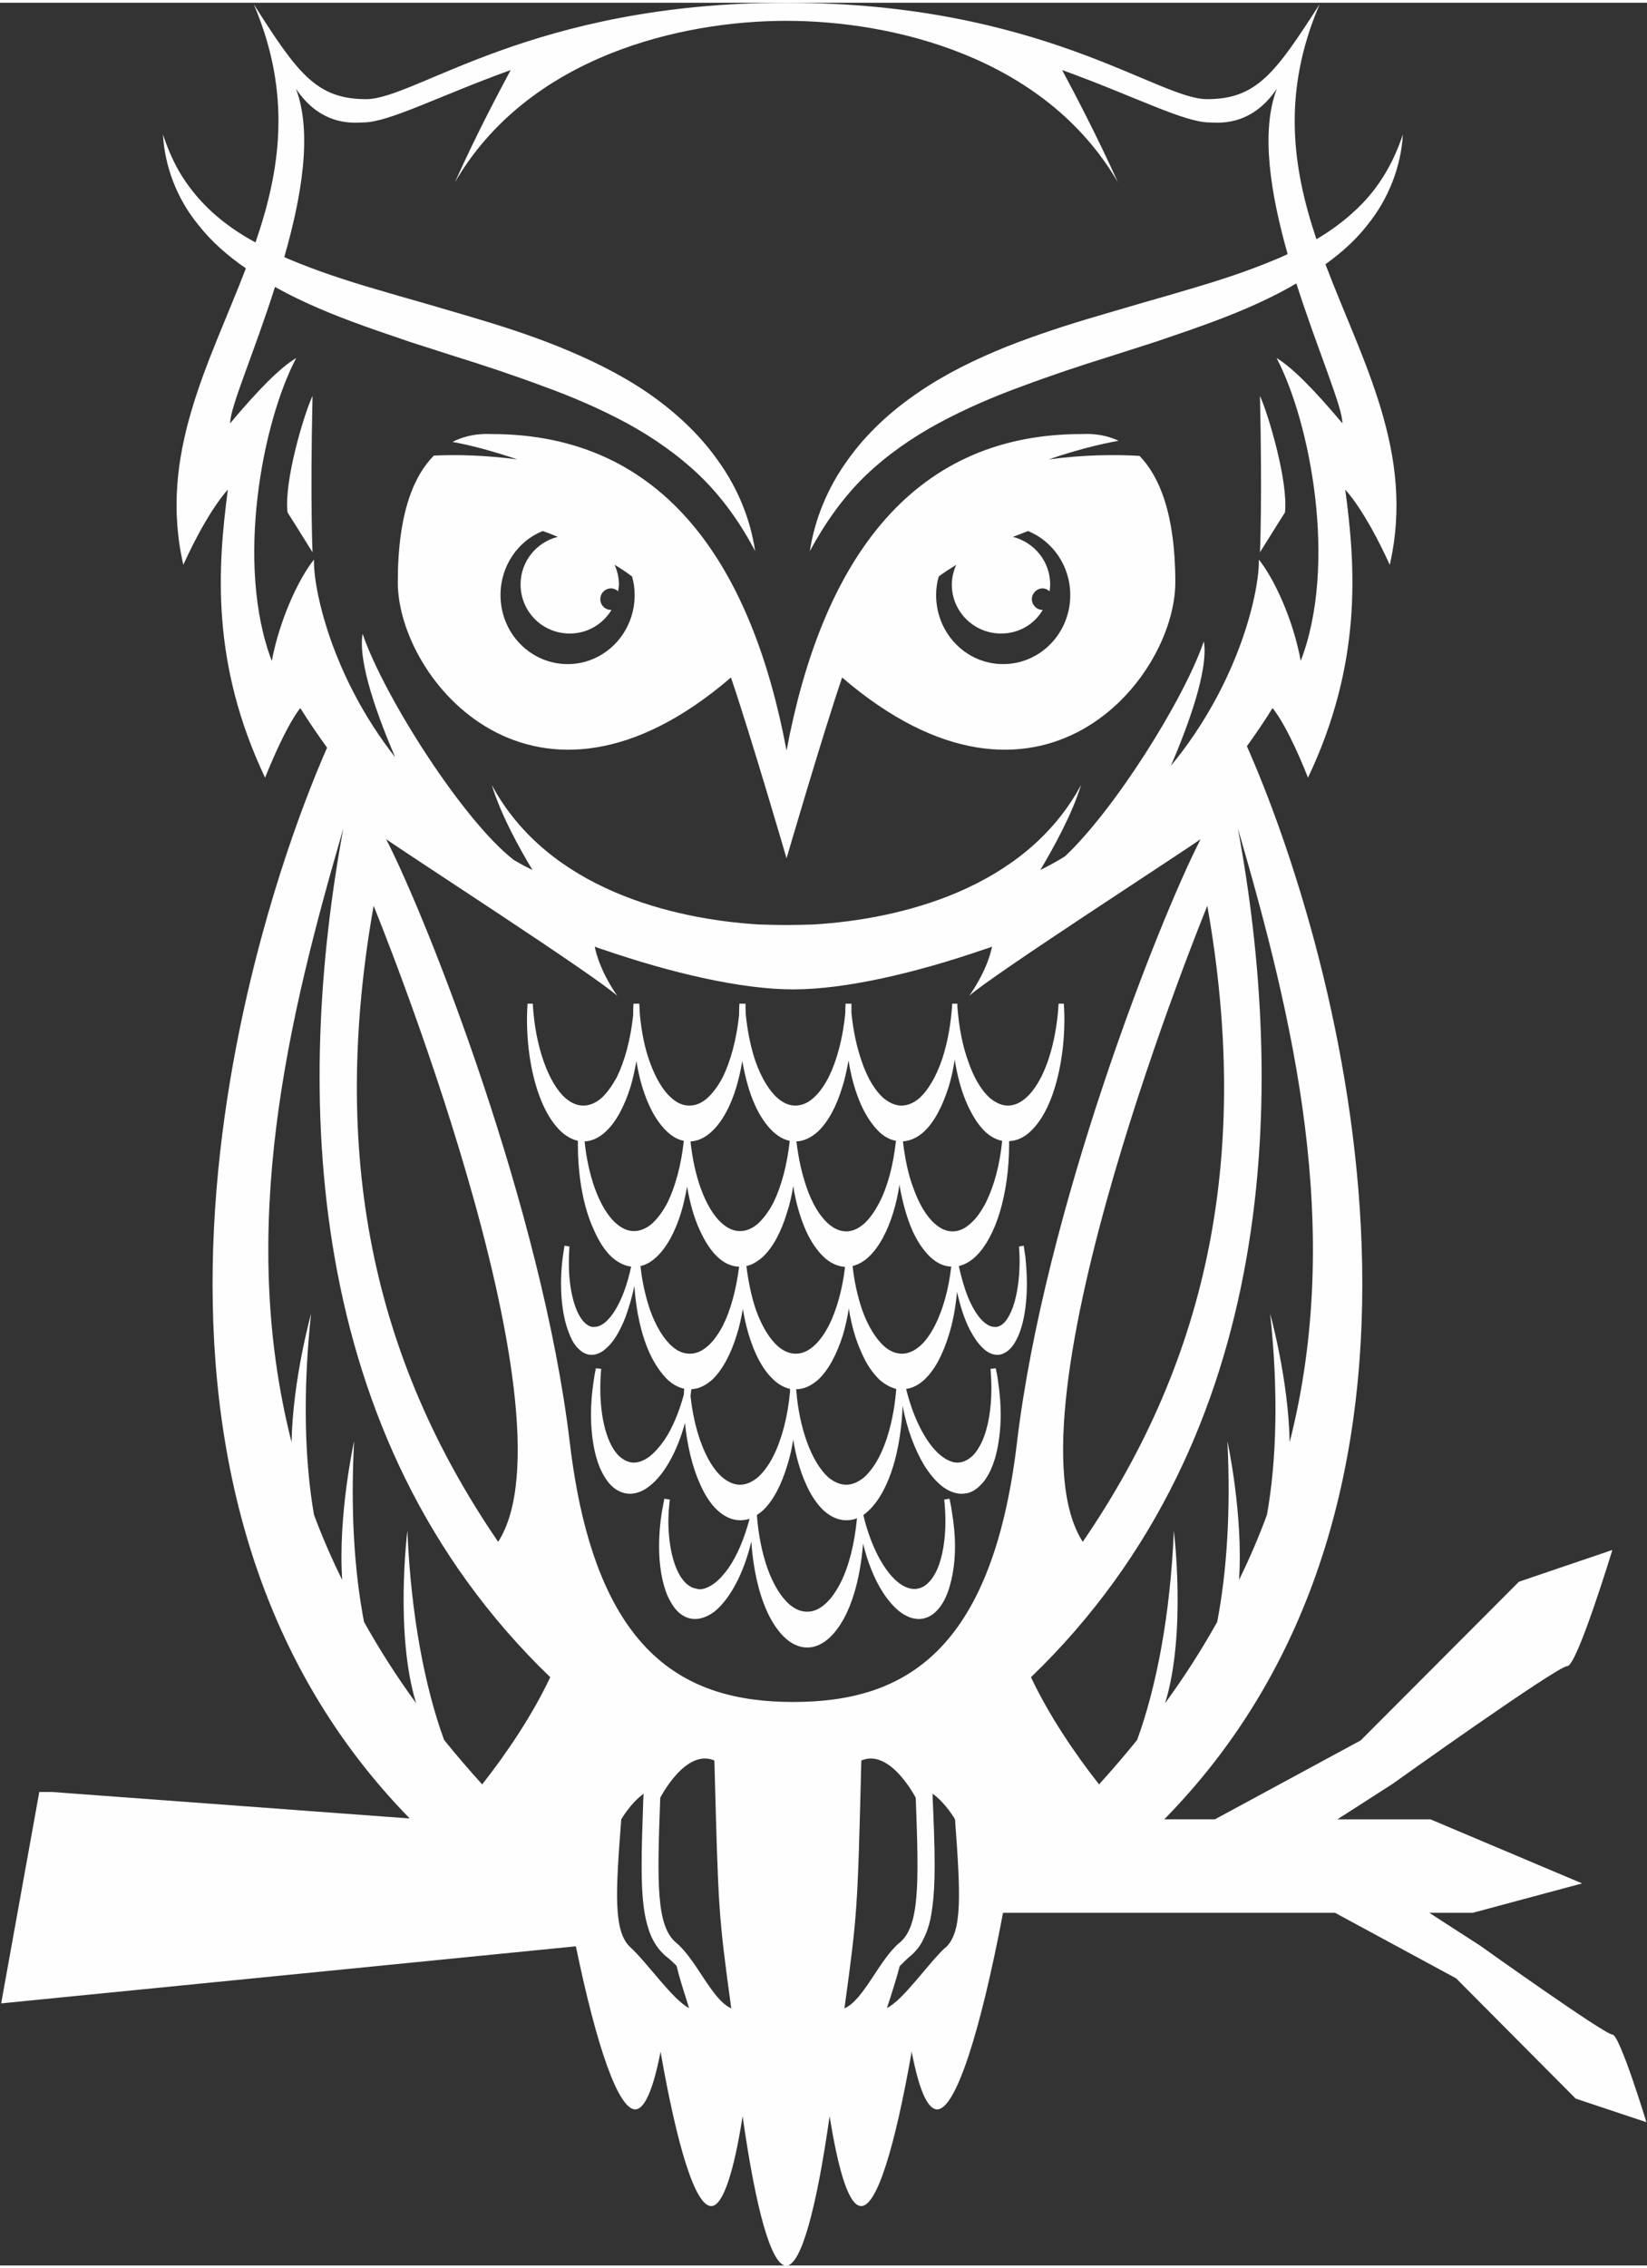
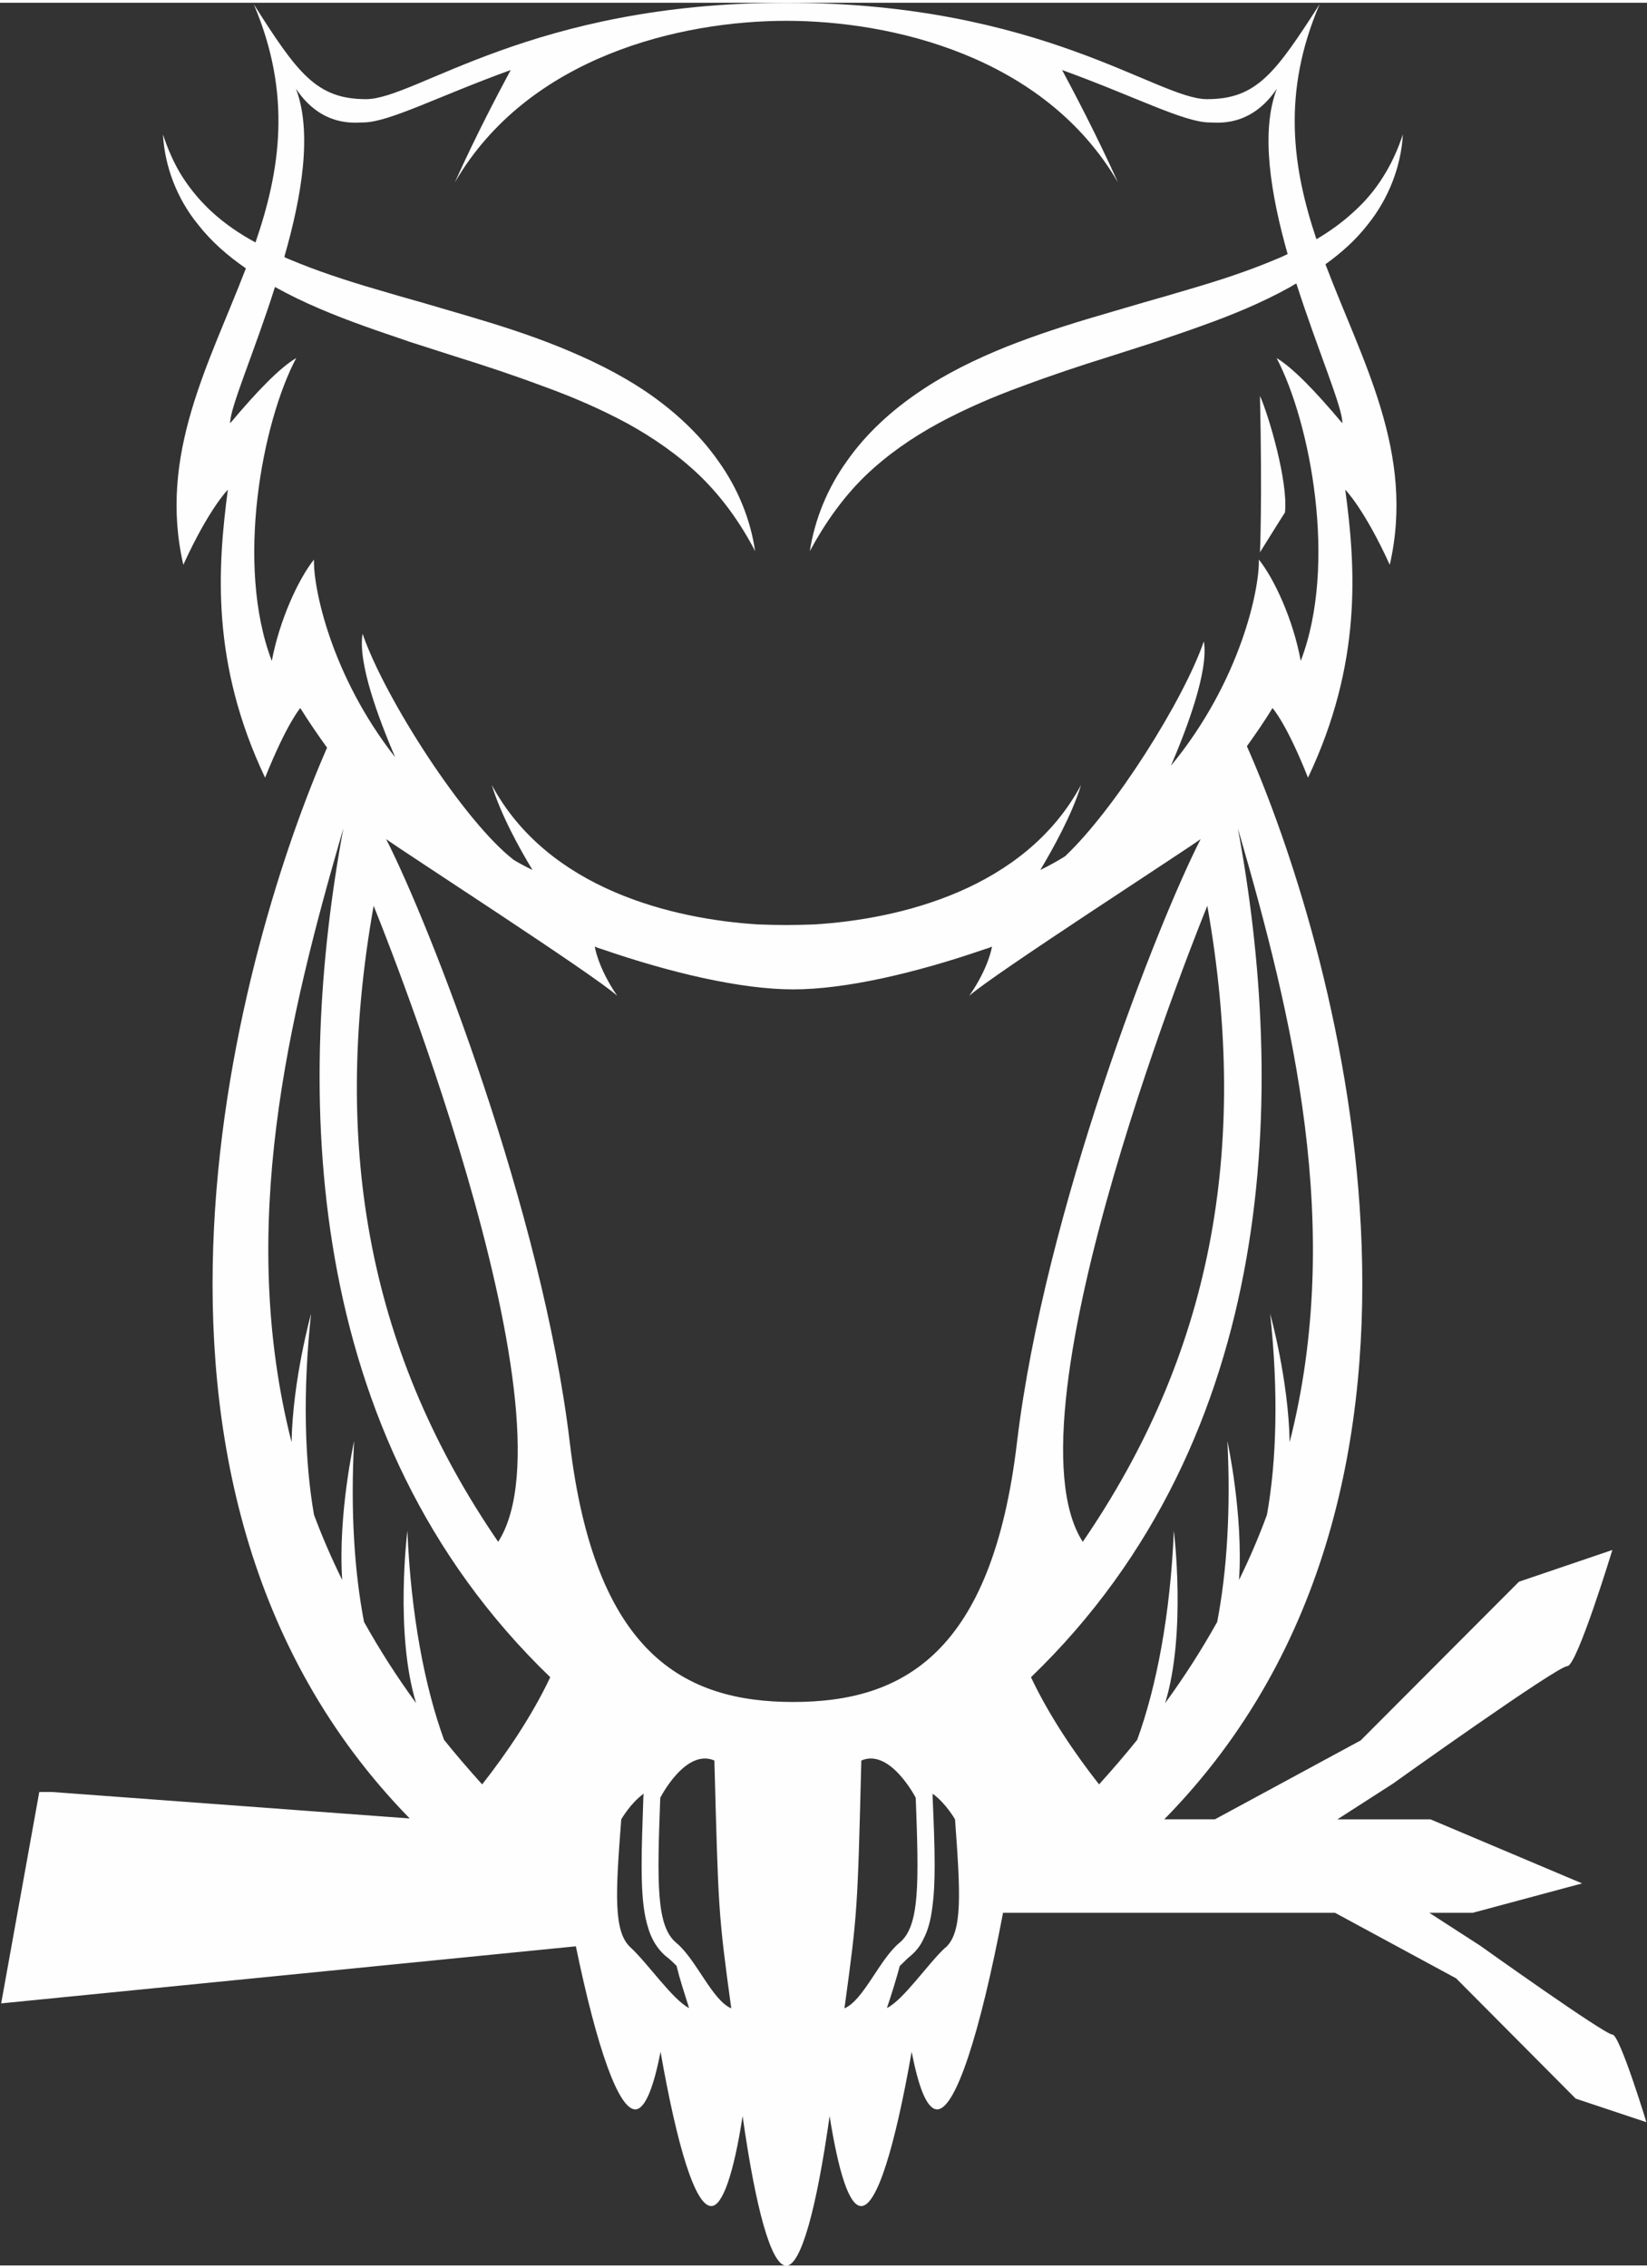
<svg xmlns="http://www.w3.org/2000/svg" version="1.2" viewBox="0 0 566 777" width="109" height="150">
  <rect x="0" y="0" width="566" height="777" fill="#333333" stroke="none" />
  <title>salas_viglas_logo-white</title>
  <style> .s0 { fill: #fefefe } </style>
  <g id="Vrstva_x0020_1">
-     <path class="s0" d="m98.8 174.9c-1.2-10.5 5.5-33.2 8.6-39.9-0.8 36.4 0 53.7 0 53.7-4.7-7.6-8.6-13.7-8.6-13.7z" />
    <path class="s0" d="m441.6 174.9c1.1-10.5-5.6-33.2-8.6-39.9 0.8 36.4 0 53.7 0 53.7 4.7-7.6 8.6-13.7 8.6-13.7z" />
    <path class="s0" d="m554.1 697.7c-2.5 0.1-45.4-30.5-45.4-30.5l-17.5-11.3h14.9l37.6-10.1-52.1-22h-32l19-12.2c0 0 56.7-40.5 60-40.4 3.3 0.1 15.5-39.9 15.5-39.9l-32.1 10.9-54.4 54.5-50.1 27.1h-17.4c113.7-115.7 57-304 28.4-368.5 3-4.2 6-8.5 8.8-13.1 0 0 4.7 5 12.2 23.9 18.7-39.4 16.4-72.3 12.8-98.9 0 0 6.5 6.5 15.3 25.8 8.8-38.4-9.5-69.9-22.1-103.2 5.4-3.9 10.4-8.3 14.5-13.6 7.2-8.9 11.5-20 12.1-31-1.7 5.2-4 10.2-6.8 14.6-2.8 4.5-6.2 8.5-10.1 12-3.9 3.6-8.2 6.7-12.8 9.4-8.2-24.4-12-50.2 1.1-80.7-15.2 23.6-21.6 32.6-38.7 32.6-17.1 0-56.9-33.1-144.5-33.1-87.6 0-127.4 33.1-144.5 33.1-17.1 0-23.6-9-38.6-32.6 13.2 31 9.1 57.1 0.6 81.8-5.4-2.9-10.5-6.4-15-10.5-3.8-3.5-7.2-7.5-10.1-12-2.8-4.4-5-9.4-6.7-14.6 0.6 11 4.8 22.1 12.1 31 4.6 5.9 10.3 10.8 16.4 15-12.6 32.8-30.2 63.9-21.5 101.8 8.8-19.3 15.3-25.8 15.3-25.8-3.5 26.6-5.9 59.5 12.8 98.9 7.6-18.9 12.1-23.9 12.1-23.9 3 4.8 6.1 9.3 9.2 13.6-28.5 64.9-84.6 252.2 28.4 367.7l-123-9.1h-4.3l-13.1 72.6 197.5-19.6c7.2 34.8 14.7 56.4 20.6 56 3.2-0.3 6.1-7.4 8.5-19.8 5.8 33 12 53.2 17.5 53 3.9-0.1 7.7-11.5 10.7-30.9 4.5 31.8 9.8 51.3 15 51.4 5.1-0.1 10.4-19.6 14.9-51.4 3.1 19.4 6.7 30.8 10.8 30.9 5.4 0.2 11.6-20 17.4-53 2.4 12.4 5.2 19.5 8.6 19.8 6.4 0.4 14.9-26 22.8-67.5h114.1l41.6 22.5 41.1 41.3 24.3 8.1c0 0-9.2-30.2-11.7-30.1zm-281.5-114.2c-37.6 0-68.2-16.6-76.8-89.2-9.5-79.4-48.4-178.4-63.1-207.1 5.9 4.3 71.8 46.8 79.4 53.8-6.7-9.8-7.7-16.9-7.7-16.9 1.1 0.5 1.9 0.7 2.5 0.9 23.8 8.2 47.9 13.8 65.7 13.8 17.9 0 42-5.6 65.8-13.8 0.7-0.2 1.4-0.4 2.5-0.9 0 0-1 7.1-7.8 16.9 7.7-7 73.6-49.5 79.5-53.8-14.7 28.7-53.6 127.7-63.1 207.1-8.6 72.6-39.2 89.2-76.9 89.2zm52.3 84.3c-5.8 5.3-14.4 18-20.1 20.8 1.9-5.7 3.3-10.3 4.4-14.4q0.2-0.3 0.5-0.5c1.2-1.2 2.3-2.3 3.2-3h-0.1 0.1c1.9-1.6 3.4-3.5 4.4-5.7 1.7-3.2 2.6-6.9 3.1-11 0.6-4.3 0.8-9 0.8-14.6 0-6.6-0.3-14.3-0.7-23.3v-1.1c4.5 3.2 7.7 8.8 7.7 8.8 1.9 25.8 2.6 38.6-3.2 44zm-34.7 20.9c4.5-32.9 4.5-33.6 5.8-85.1 9.9-4.3 18.7 12.8 18.7 12.8 1.1 29.4 1.4 44.1-5.6 49.8-6.9 5.7-12.3 19.7-18.9 22.5zm-57.8-22.5c-6.9-5.7-6.6-20.4-5.5-49.8 0 0 8.7-17.1 18.6-12.8 1.4 51.5 1.3 52.2 5.8 85.1-6.6-2.8-12-16.8-18.9-22.5zm-15.7 1.6c-5.9-5.4-5.2-18.2-3.2-44 0 0 3.2-5.6 7.7-8.8l-0.1 1.1c-0.3 9-0.6 16.7-0.6 23.2 0 7.5 0.3 13.5 1.4 18.6 0.6 2.6 1.3 5 2.4 7.1 1.1 2.2 2.6 4.1 4.4 5.7 1.1 0.8 2.4 2 3.8 3.4 1 4.2 2.5 8.8 4.3 14.5-5.6-2.8-14.3-15.5-20.1-20.8zm-51-56c-4.7-5.2-9-10.2-13.1-15.3-6.6-18.1-11.4-42.9-12.6-71.8 0 0-4.4 35.2 3 59.2-6.8-9.3-12.7-18.6-17.9-27.9-3.3-17.1-4.7-38.3-3.4-62.1 0 0-5.6 25.2-4.1 47.7-3.7-7.5-6.9-14.9-9.7-22.4-3.2-18.4-3.9-42.1-1-69 0 0-6.3 22.5-6.7 44.1-18.7-73.5-1.2-145.5 17.8-210.8-16.4 88.4-15.1 208.5 71.1 291.5-6.2 13.1-14.9 26-23.4 36.8zm-37.3-301.7c0 0 71.3 174.1 42.8 218.4-43.5-63.5-57.8-133.6-42.8-218.4zm-35-84.1c-12.6-33-3.3-81.9 8.4-104-5.6 3.3-13.3 11.2-22.7 22.4-0.2-5.1 8.3-24.4 15.4-46.8 9.9 5.5 20.3 9.7 30.6 13.4 5.2 1.9 10.5 3.6 15.6 5.4l15.6 5c10.3 3.2 20.5 6.6 30.4 10.3 10 3.6 19.7 7.8 28.8 12.7 9.1 5 17.6 10.9 25.1 18.1 7.5 7.3 13.8 16 18.9 25.8-1.6-11-6-21.7-12.7-31-6.6-9.4-15.3-17.3-24.7-23.7-9.5-6.4-19.7-11.3-30.1-15.5-10.4-4.2-20.9-7.5-31.4-10.6l-15.7-4.6q-7.9-2.2-15.6-4.5c-10.3-3-20.4-6.3-30.1-10.4-0.5-0.2-1-0.4-1.5-0.7 6-20.8 9.7-42.8 4-57.8 8.9 13.4 20.6 11.6 23.1 11.6 8.8 0 25.8-9 50.7-18-3.9 7.3-11.6 21.7-19.2 38.6 25.3-43.5 78-55.5 113.9-55.5 36 0 88.7 12 114 55.5-7.6-16.8-15.3-31.3-19.2-38.6 24.9 9 41.9 18 50.7 18 2.4 0 14.1 1.8 23.1-11.6-5.7 14.8-2.1 36.3 3.7 56.8-1.3 0.6-2.5 1.2-3.8 1.7-9.7 4.1-19.8 7.4-30.1 10.4q-7.7 2.3-15.5 4.5l-15.7 4.6c-10.6 3.1-21.1 6.5-31.5 10.6-10.4 4.2-20.6 9.1-30 15.5-9.5 6.4-18.2 14.3-24.8 23.7-6.7 9.3-11.1 20-12.8 31 5.3-9.8 11.5-18.5 19-25.8 7.5-7.2 16-13.1 25.2-18.1 9.1-4.9 18.8-9.1 28.7-12.7 9.9-3.7 20.1-7.1 30.4-10.3l15.6-5c5.2-1.8 10.4-3.5 15.6-5.4 10.4-3.7 20.7-7.9 30.6-13.4 0.7-0.4 1.4-0.9 2.1-1.2 7.3 22.8 16 42.8 15.8 48-9.4-11.2-17.1-19.1-22.6-22.4 11.6 22.1 21 71 8.3 104-2.6-14.2-9.1-28.2-14.4-34.8 0.3 9.9-6.2 41.7-30.2 70.8 5.7-13.3 13-32.8 11.3-42.7-7 20.3-30.7 57.8-47.7 73.8q-4 2.5-8.5 4.7c4.3-7.2 11-19.2 14-29.2-19.3 35.9-62.4 46.1-91.7 47.9-3.2 0.1-6.3 0.2-9.6 0.2-3.2 0-6.4-0.1-9.6-0.2-29.2-1.8-72.3-12-91.6-47.9 3 10 9.6 22 14 29.2-2.5-1.2-4.9-2.5-7.2-3.9q0.3 0.2 0.7 0.4c-17-13.1-44.3-55.5-51.9-77.6-1.7 9.9 5.5 29.1 11.2 42.4-22.1-28.2-28.2-58.3-27.9-67.9-5.3 6.6-11.8 20.6-14.5 34.8zm278.7 302.5c-28.6-44.3 42.8-218.4 42.8-218.4 15 84.8 0.7 154.9-42.8 218.4zm5.6 83.3c-8.5-10.8-17.2-23.7-23.4-36.8 86.2-83 87.5-203.1 71.1-291.5 19 65.3 36.5 137.3 17.8 210.8-0.4-21.6-6.7-44.1-6.7-44.1 2.9 26.9 2.2 50.6-1.1 69q-4.1 11.2-9.6 22.4c1.5-22.5-4-47.7-4-47.7 1.2 23.8-0.2 45-3.5 62.1-5.2 9.3-11.1 18.6-17.9 27.9 7.4-24 3-59.2 3-59.2-1.2 28.9-6 53.7-12.6 71.8-4.1 5.1-8.4 10.1-13.1 15.3z" />
-     <path class="s0" d="m391.6 155.6c-8.6-0.5-19.1-0.4-31.2 1.2 9.4-3.2 17-5.1 24-6.4-6-2.8-11.5-2.3-12.7-2.3-60 0-89.6 45.8-101.4 108.7-11.8-62.9-41.4-108.7-101.4-108.7-1.3 0-7.1-0.5-13.4 2.7 6.6 1.2 13.6 3.1 22.3 6-10.9-1.4-20.6-1.7-28.7-1.3-6.7 6.7-12.4 19.4-12.4 43.5 0 33.4 47.1 90.6 114.5 32.7 6.9 20.3 19.1 62.1 19.1 62.1 0 0 12.2-41.8 19.1-62.1 67.4 57.9 114.5 0.7 114.5-32.7 0-23.9-5.7-36.6-12.3-43.4zm-196.5 71.5c-12.8 0-23.1-10.6-23.1-23.7 0-10 6-18.6 14.5-22 1.8 0.6 3.5 1.3 5.2 2-7.3 1.8-12.8 8.4-12.8 16.3 0 9.4 7.5 16.9 16.9 16.9 6.1 0 11.4-3.2 14.4-8.2-0.1 0-0.2 0.1-0.2 0.1-2.1 0-3.7-1.7-3.7-3.7 0-2 1.6-3.7 3.7-3.7 0.9 0 1.8 0.4 2.4 1 0.1-0.8 0.3-1.5 0.3-2.3 0-2.5-0.6-4.8-1.5-6.8 2.1 1.2 4.1 2.6 6 4 0.6 2 0.9 4.2 0.9 6.4 0 13.1-10.3 23.7-23 23.7zm149.6 0c-12.7 0-23-10.6-23-23.7 0-2.2 0.3-4.4 0.9-6.4 1.9-1.4 3.9-2.7 6-4-0.9 2.1-1.5 4.3-1.5 6.8 0 9.3 7.6 16.8 16.9 16.8 6.2 0 11.5-3.2 14.4-8.2q0 0.1-0.1 0.1c-2 0-3.7-1.7-3.7-3.7 0-2 1.7-3.7 3.7-3.7 0.9 0 1.7 0.4 2.4 1 0.1-0.8 0.2-1.5 0.2-2.3 0-8-5.5-14.5-12.8-16.4 1.7-0.6 3.4-1.3 5.2-2 8.5 3.5 14.5 12 14.5 22 0 13.1-10.3 23.7-23.1 23.7z" />
-     <path class="s0" d="m365.6 343.7h-1.8c-0.6 10-2.8 18.9-6 25.2-1.6 3.1-3.4 5.6-5.4 7.3-1.9 1.6-3.9 2.5-6 2.5-2.1 0-4.1-0.9-6.1-2.5-2.9-2.5-5.6-6.9-7.5-12.5-2-5.4-3.3-12-3.8-19.2q0-0.4 0-0.8h-0.9-0.9q0 0.3 0 0.7c-0.7 9.7-2.8 18.3-6 24.5-1.6 3.1-3.4 5.6-5.3 7.3q-3 2.5-6.1 2.5c-2.1 0-4.1-0.9-6.1-2.5-2.9-2.5-5.6-6.9-7.5-12.5-1.7-4.8-3-10.6-3.6-16.9 0-1 0-2.1 0-3.1h-0.2-0.8-0.9-0.1c-0.1 1-0.1 2-0.1 3.1-0.8 8.7-2.9 16.4-5.7 22.1-1.6 3.1-3.4 5.6-5.4 7.3-1.9 1.7-4 2.5-6.1 2.5q-3.1 0-6-2.5c-2.9-2.5-5.6-6.9-7.6-12.5-1.6-4.6-2.8-10.2-3.4-16.2q-0.1-1.9-0.1-3.8h-0.3-0.8-0.8-0.2q-0.1 1.9-0.1 3.9c-0.9 8.4-2.9 15.8-5.6 21.3-1.6 3.1-3.5 5.6-5.4 7.3q-2.9 2.5-6.1 2.5c-2.1 0-4.1-0.8-6-2.5-3-2.5-5.6-6.9-7.6-12.5-1.7-4.6-2.8-10.1-3.4-16.2-0.1-1.3-0.1-2.6-0.2-3.8h-0.2-0.8-0.8-0.2c-0.1 1.3-0.1 2.6-0.1 3.9-0.9 8.4-2.9 15.8-5.6 21.3-1.7 3.1-3.5 5.6-5.4 7.3q-3 2.5-6.1 2.5c-2.1 0-4.1-0.8-6.1-2.5-2.9-2.5-5.5-6.9-7.5-12.5-2-5.6-3.4-12.5-3.8-20h-1.8c-0.1 1.7-0.2 3.5-0.2 5.2 0 11.5 2.1 21.9 5.5 29.5 1.7 3.8 3.8 6.9 6.1 9.1 1.8 1.7 3.8 2.8 5.9 3.3q0 0.6 0 1.2c0 11.5 2 21.9 5.5 29.4 1.7 3.9 3.7 7 6 9.2 2.1 1.9 4.4 3.1 6.8 3.4-1.2 5.7-3 10.7-5.1 14.3-1.2 2.1-2.5 3.7-3.8 4.8-1.3 1.1-2.6 1.6-3.8 1.6q-0.3 0-0.7 0-1.6-0.3-3.1-2c-3-3.5-5-11.2-4.9-20.6q0-2.4 0.2-5l-1.7-0.3c-0.2 1.3-0.4 2.5-0.6 3.9q-0.6 4.7-0.6 9.1c0 6.4 0.9 12.1 2.5 16.4 0.8 2.2 1.7 4 2.9 5.4 1.2 1.3 2.5 2.3 4.1 2.6 0.3 0 0.7 0.1 1 0.1 1.9 0 3.6-0.9 5.2-2.4 2.5-2.2 4.6-5.9 6.4-10.4 1.2-3.3 2.3-6.9 3.1-10.9 0.6 8.8 2.4 16.8 5.2 23 1.7 3.7 3.8 6.8 6.1 9.1 1.7 1.6 3.7 2.8 5.8 3.2q0 1-0.1 2.1c-1.7 6.2-4 11.6-6.7 15.6-1.7 2.4-3.5 4.4-5.2 5.7-1.8 1.3-3.6 2-5.3 2-0.3 0-0.6 0-1-0.1q-2.2-0.4-4.2-2.3c-1.9-1.9-3.5-5-4.6-9-1.1-4-1.7-8.8-1.7-14q0-3.3 0.3-6.8l-1.8-0.2q-0.5 2.1-0.8 4.5c-0.6 3.9-0.9 7.7-0.9 11.4 0 7.2 1.1 13.6 3.1 18.4 1.1 2.4 2.3 4.4 3.8 5.9 1.5 1.5 3.3 2.5 5.3 2.8q0.6 0.1 1.2 0.1c2.3 0 4.7-1 6.8-2.7 5-3.9 9.4-11.8 12.1-21.6 0.8 8 2.6 15.2 5.1 20.8 1.7 3.9 3.7 7 6.1 9.2 2.3 2.1 4.9 3.4 7.8 3.4q1.6 0 3.2-0.5c-1.8 6.8-4.3 12.7-7.3 17-1.6 2.2-3.3 4.1-5 5.3-1.7 1.2-3.4 1.9-4.9 1.9-0.4 0-0.7-0.1-1-0.2q-2.1-0.3-3.9-2.1c-1.7-1.7-3.2-4.6-4.2-8.2-1-3.6-1.6-8-1.6-12.8q0-3.6 0.5-7.5l-1.9-0.3q-0.4 2.1-0.8 4.3c-0.7 4.2-1 8.2-1 12 0 6.6 1 12.4 2.8 16.8 1 2.2 2.1 4.1 3.5 5.5 1.4 1.4 3 2.3 4.8 2.6 0.5 0.1 0.9 0.1 1.3 0.1 2.3 0 4.5-1 6.6-2.5 5.3-4.3 10.1-13.1 12.7-24.1 0.6 9.2 2.5 17.5 5.3 23.8 1.7 3.8 3.8 6.9 6.1 9.1 2.3 2.2 5 3.5 7.8 3.5 2.8 0 5.5-1.3 7.8-3.5 3.5-3.3 6.4-8.6 8.4-15.3 1.5-5 2.5-10.7 3-16.9 1.6 6.5 3.9 12.2 6.7 16.6 1.8 2.8 3.8 5.1 5.8 6.7 2.1 1.6 4.3 2.6 6.6 2.6 0.4 0 0.8 0 1.3-0.1 1.8-0.3 3.4-1.2 4.8-2.6 2.1-2.1 3.7-5.2 4.7-9 1.1-3.9 1.7-8.4 1.7-13.3 0-3.8-0.4-7.8-1.1-12-0.2-1.5-0.5-2.9-0.8-4.3l-1.8 0.3q0.4 3.9 0.4 7.5c0 6.4-1 12.1-2.7 16.2-0.9 2-1.9 3.6-3.1 4.8q-1.8 1.8-3.9 2.1c-0.3 0.1-0.6 0.1-0.9 0.1-1.6 0-3.3-0.6-5-1.8-5.1-3.6-10-12.5-12.6-23.6q1-0.7 1.9-1.6c3.5-3.3 6.4-8.7 8.4-15.3 1.8-6 2.9-13 3.2-20.6 1.5 8 4.2 15.1 7.4 20.4 1.8 2.9 3.9 5.4 6 7.1 2.2 1.7 4.5 2.7 6.9 2.7q0.6 0 1.2-0.1c2-0.2 3.7-1.3 5.2-2.8 2.3-2.2 4-5.6 5.2-9.8 1.1-4.1 1.8-9.1 1.8-14.5 0-3.6-0.3-7.5-0.9-11.4-0.2-1.6-0.5-3.1-0.8-4.5l-1.8 0.2c0.2 2.4 0.3 4.6 0.3 6.8 0 7-1.1 13.2-3 17.7-1 2.2-2.1 4-3.4 5.3q-2 1.9-4.2 2.3-0.5 0.1-1 0.1c-1.7 0-3.4-0.7-5.2-2-5-3.6-9.8-12.3-12.5-23.3 2.3-0.3 4.5-1.5 6.4-3.3 3.5-3.3 6.3-8.7 8.3-15.3 1.4-4.4 2.3-9.4 2.8-14.8 1.1 5.1 2.6 9.6 4.4 13.1 1.4 2.6 2.8 4.7 4.4 6.2 1.5 1.5 3.3 2.4 5 2.4 0.4 0 0.7 0 1-0.1 1.5-0.3 2.9-1.3 4-2.6 3.4-4.2 5.2-12.2 5.2-21.8 0-2.9-0.2-5.9-0.5-9.1-0.2-1.3-0.4-2.6-0.6-3.9l-1.6 0.3q0.2 2.6 0.2 5c0 6.3-0.9 11.8-2.3 15.8-0.7 2-1.6 3.6-2.5 4.8q-1.4 1.7-3.1 2-0.3 0-0.7 0c-1.1 0-2.3-0.5-3.6-1.6-1.9-1.6-3.8-4.5-5.4-8.3-1.3-3.1-2.4-6.9-3.3-11 2.1-0.5 4-1.6 5.7-3.2 3.5-3.3 6.4-8.7 8.4-15.3 2-6.7 3.2-14.7 3.2-23.3 0-0.3 0-0.7 0-1.1 2.7-0.1 5.2-1.3 7.4-3.4 3.5-3.3 6.4-8.6 8.4-15.3 2-6.7 3.2-14.7 3.2-23.3 0-1.7-0.1-3.5-0.2-5.2zm-44.2 110.3c-1.6 3.2-3.4 5.7-5.4 7.4-1.9 1.6-4 2.5-6 2.5q-3.2 0-6.1-2.5c-2.9-2.6-5.6-6.9-7.6-12.5-1.5-4.4-2.7-9.5-3.3-15.1 2-0.5 3.9-1.6 5.6-3.2 3.5-3.3 6.4-8.7 8.4-15.3 0.9-2.9 1.6-6.1 2.1-9.4 1 5.9 2.5 11.2 4.4 15.6 1.7 3.8 3.8 6.9 6.1 9.1 2.2 2.1 4.6 3.3 7.3 3.4-0.9 7.9-2.9 14.8-5.5 20zm-19.1 45c-1.6 3.2-3.5 5.7-5.4 7.4-2 1.6-4 2.5-6.1 2.5-2.1 0-4.1-0.9-6.1-2.5-2.9-2.6-5.5-6.9-7.5-12.5-1.7-4.8-3-10.6-3.5-16.9 0-0.3-0.1-0.6-0.1-0.9 2.8 0 5.4-1.3 7.7-3.4 3.5-3.3 6.3-8.7 8.4-15.3 0.8-2.8 1.5-5.8 2-9 0.9 5.7 2.4 10.9 4.4 15.2 1.6 3.8 3.7 6.8 6 9.1 1.8 1.6 3.8 2.8 5.9 3.3-0.7 9.1-2.8 17.2-5.7 23zm-13.5 43.7c-1.6 3.1-3.4 5.6-5.4 7.3q-2.9 2.5-6 2.5c-2.1 0-4.1-0.8-6.1-2.5-2.9-2.5-5.6-6.9-7.6-12.5-1.8-5.2-3.1-11.4-3.6-18.2q1.1-0.7 2.1-1.6c3.5-3.3 6.3-8.7 8.3-15.3 0.9-2.8 1.6-5.8 2.1-9 0.9 5.7 2.4 10.9 4.3 15.1 1.7 3.9 3.8 7 6.1 9.2 2.3 2.1 5 3.4 7.8 3.4 1.3 0 2.6-0.2 3.7-0.7-0.8 8.8-2.8 16.6-5.7 22.3zm-34.5-33.8c-2 0-4.1-0.9-6-2.5-3-2.5-5.6-6.9-7.6-12.5-1.6-4.5-2.8-9.8-3.4-15.5 0.1-0.8 0.2-1.5 0.3-2.3 2.6-0.1 5.1-1.4 7.3-3.4 3.4-3.3 6.3-8.7 8.3-15.3 0.9-2.7 1.5-5.7 2.1-8.9 0.9 5.7 2.4 10.8 4.3 15.1 1.7 3.8 3.7 6.9 6.1 9.1 1.7 1.7 3.7 2.8 5.8 3.3q0 0.4 0 1c-0.8 8.7-2.9 16.4-5.7 22-1.6 3.2-3.5 5.7-5.4 7.4-2 1.6-4 2.5-6.1 2.5zm-23.3-47.5c-2.9-2.5-5.6-6.9-7.6-12.5-1.5-4.4-2.7-9.5-3.3-15.1 2-0.4 3.9-1.6 5.6-3.2 3.5-3.3 6.4-8.7 8.4-15.3 0.8-2.7 1.5-5.7 2-8.8 1 5.6 2.4 10.8 4.4 15 1.7 3.8 3.7 6.9 6 9.1 2.2 2.1 4.8 3.4 7.5 3.4-1 7.9-2.9 14.9-5.5 20.1-1.6 3.1-3.4 5.6-5.4 7.3q-2.9 2.5-6 2.5c-2.2 0-4.2-0.8-6.1-2.5zm-13.1-39.6q-3.1 0-6-2.5c-3-2.5-5.6-6.9-7.6-12.5-1.6-4.6-2.8-9.9-3.4-15.8 2.7-0.1 5.2-1.4 7.4-3.5 3.5-3.3 6.3-8.6 8.4-15.3q1.2-4.1 2-8.8c0.9 5.7 2.4 10.8 4.3 15 1.7 3.8 3.8 6.9 6.1 9.1 1.8 1.7 3.7 2.9 5.9 3.3-0.9 8.3-2.9 15.7-5.6 21.2-1.6 3.1-3.5 5.6-5.4 7.3q-3 2.5-6.1 2.5zm26.8-34.3c3.5-3.3 6.4-8.6 8.4-15.3q1.2-4.1 2-8.8c1 5.7 2.4 10.8 4.3 15 1.7 3.8 3.8 6.9 6.1 9.1 1.8 1.7 3.8 2.9 5.9 3.3-0.9 8.3-2.9 15.7-5.6 21.2-1.6 3.1-3.5 5.6-5.4 7.3q-2.9 2.5-6.1 2.5-3.1 0-6-2.5c-3-2.5-5.6-6.9-7.6-12.5-1.6-4.6-2.8-9.9-3.4-15.8 2.7-0.1 5.2-1.4 7.4-3.5zm32.2 34c1.7 3.8 3.8 6.9 6.1 9.1 2.2 2.1 4.7 3.3 7.4 3.5-0.9 7.8-2.9 14.8-5.5 20-1.6 3.1-3.4 5.6-5.4 7.3q-2.9 2.5-6 2.5-3.2 0-6.1-2.5c-2.9-2.5-5.6-6.9-7.6-12.5-1.5-4.4-2.6-9.5-3.3-15.1 2-0.4 3.9-1.6 5.7-3.2 3.5-3.3 6.3-8.6 8.3-15.3 0.9-2.7 1.6-5.8 2.1-9 0.9 5.8 2.4 10.9 4.3 15.2zm4.2-33.9c3.5-3.3 6.4-8.7 8.4-15.4 0.9-2.7 1.5-5.8 2.1-9 0.9 5.8 2.4 10.9 4.3 15.2 1.7 3.8 3.8 6.9 6.1 9.2 1.8 1.7 3.7 2.8 5.9 3.2-0.9 8.4-2.9 15.8-5.7 21.2-1.6 3.1-3.4 5.6-5.3 7.3q-3 2.6-6.1 2.6-3.1 0-6.1-2.6c-2.9-2.5-5.6-6.9-7.5-12.5-1.6-4.5-2.8-9.9-3.5-15.8 2.7-0.1 5.2-1.4 7.4-3.4zm57.7 24.4c-1.6 3.1-3.4 5.6-5.4 7.3q-2.9 2.6-6 2.6-3.2 0-6.1-2.6c-2.9-2.5-5.5-6.8-7.5-12.5-1.7-4.5-2.8-9.9-3.5-15.8 2.7-0.2 5.1-1.4 7.3-3.4 3.5-3.3 6.3-8.7 8.4-15.3 0.9-2.9 1.6-6.1 2.1-9.4 0.9 5.9 2.4 11.2 4.4 15.6 1.7 3.7 3.7 6.9 6 9.1 1.8 1.7 3.8 2.8 5.9 3.2-0.8 8.4-2.9 15.8-5.6 21.2z" />
  </g>
</svg>